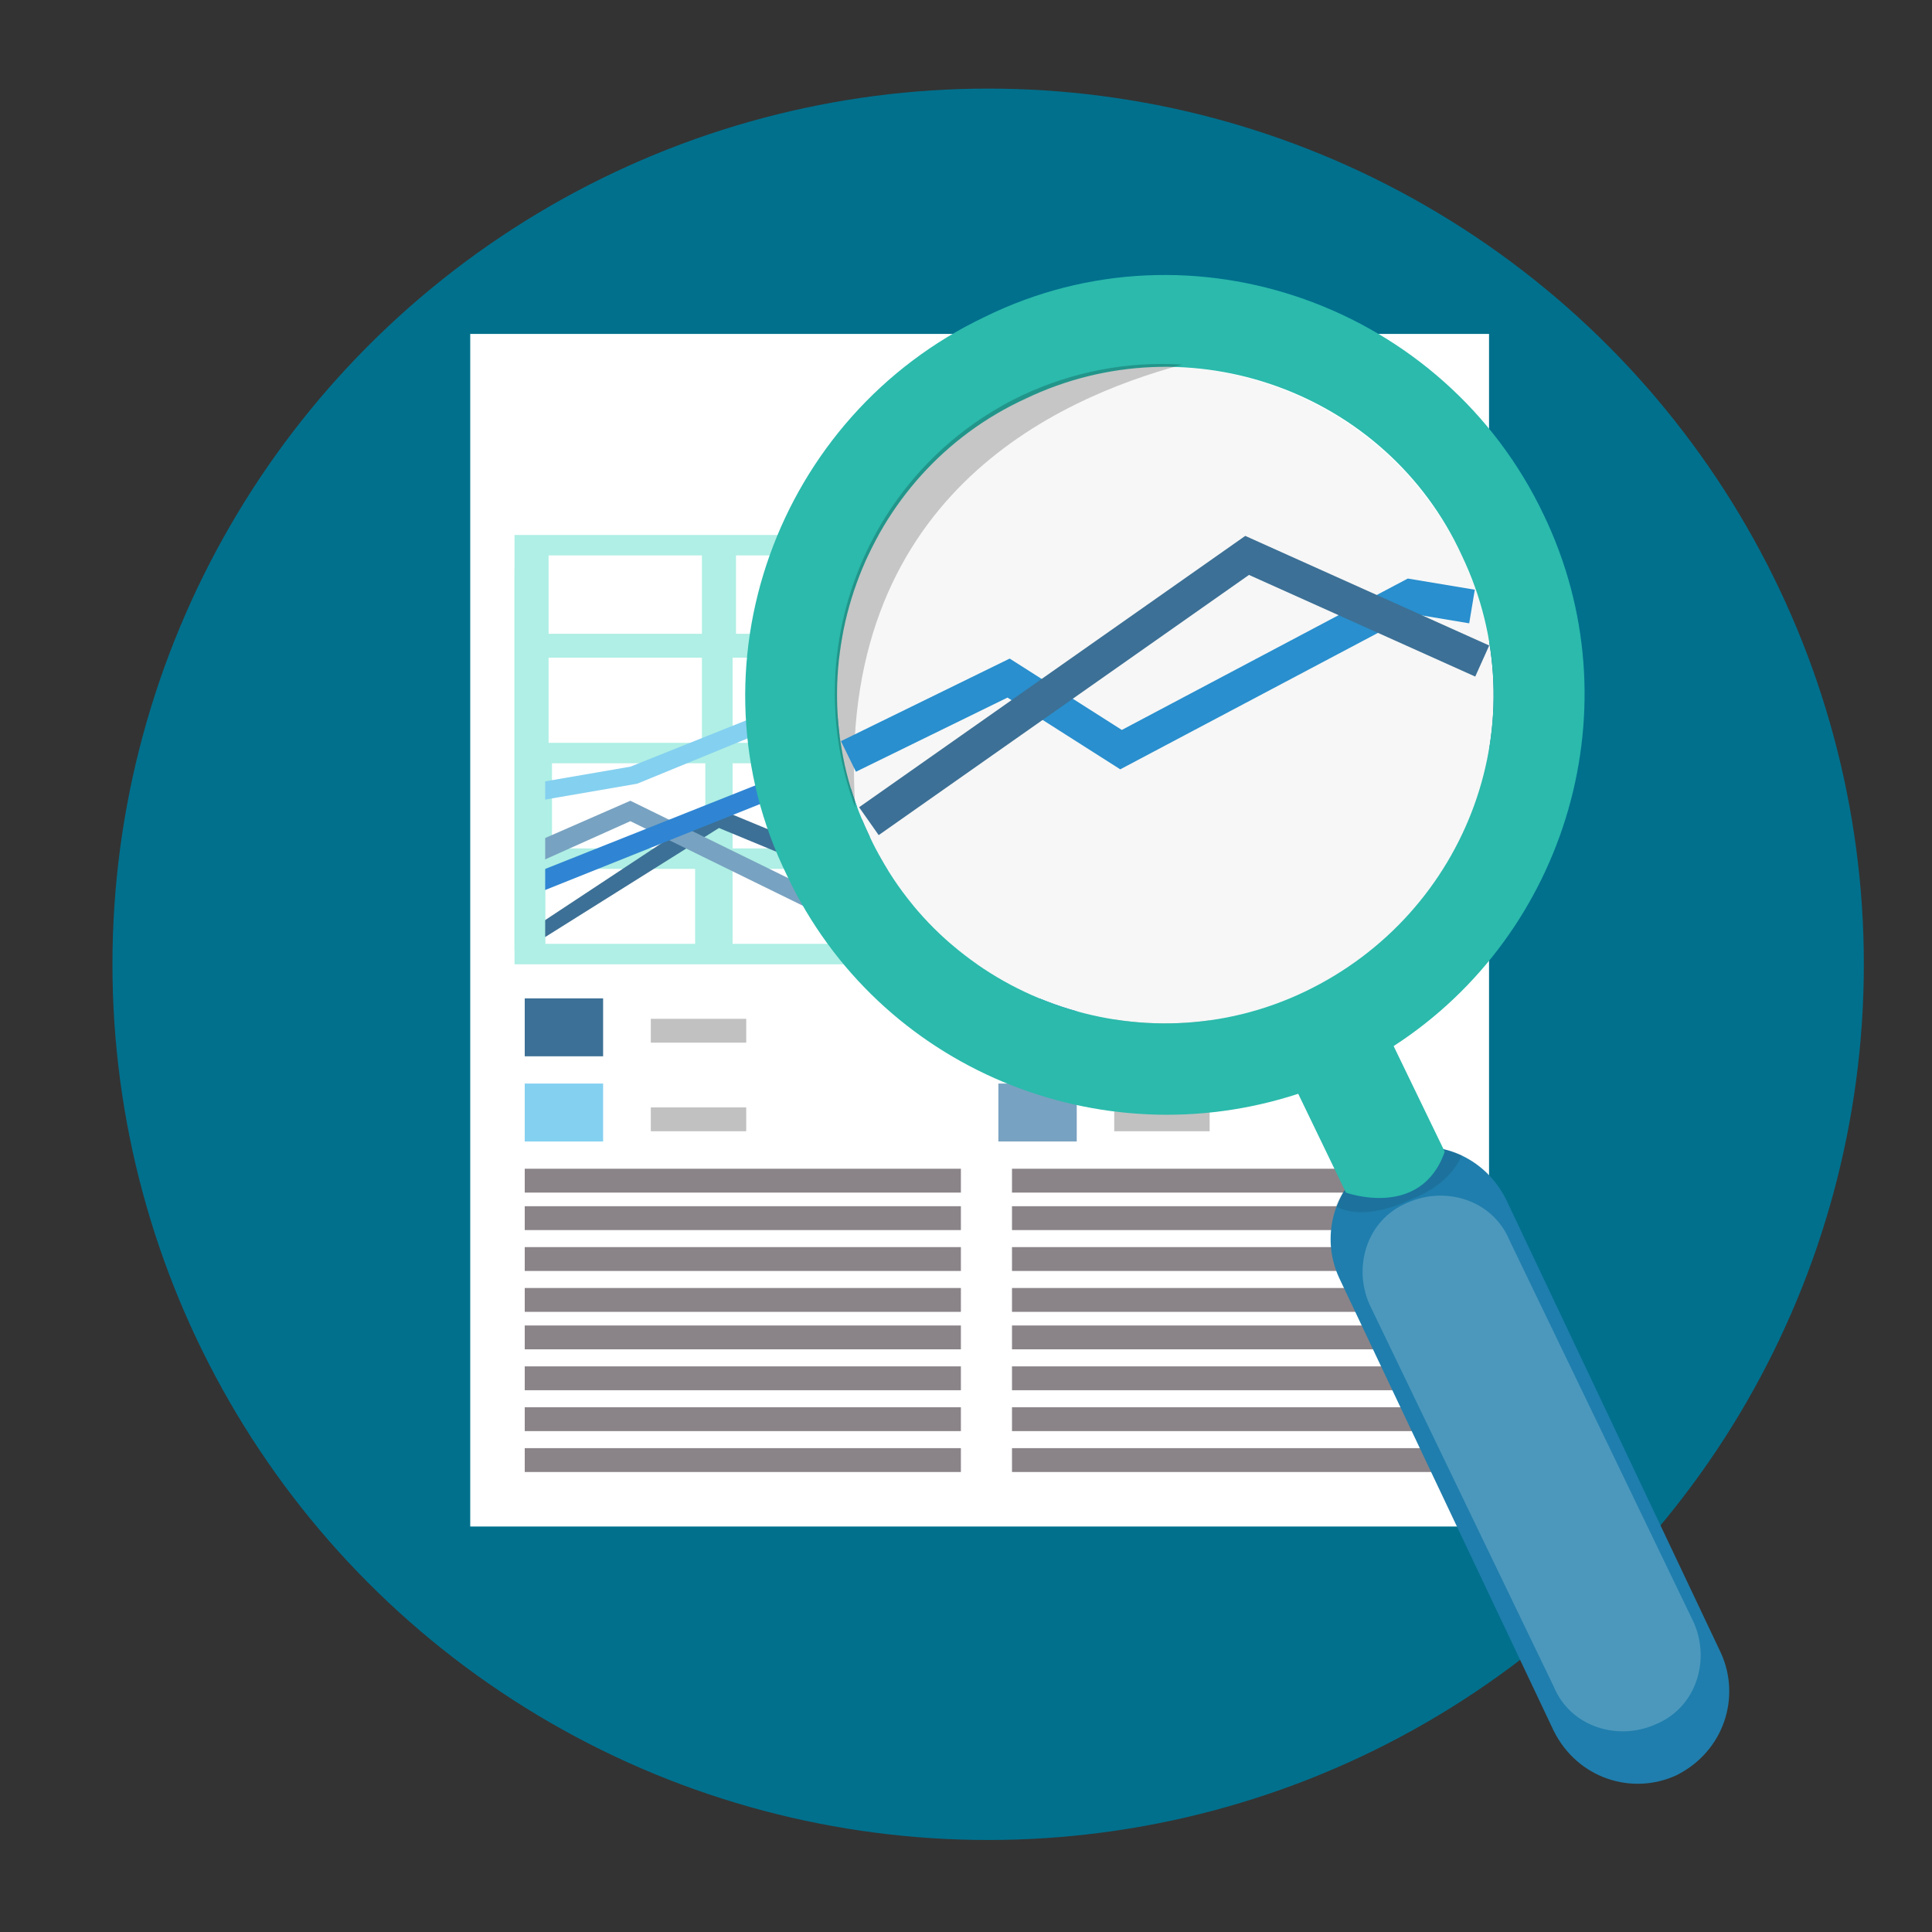
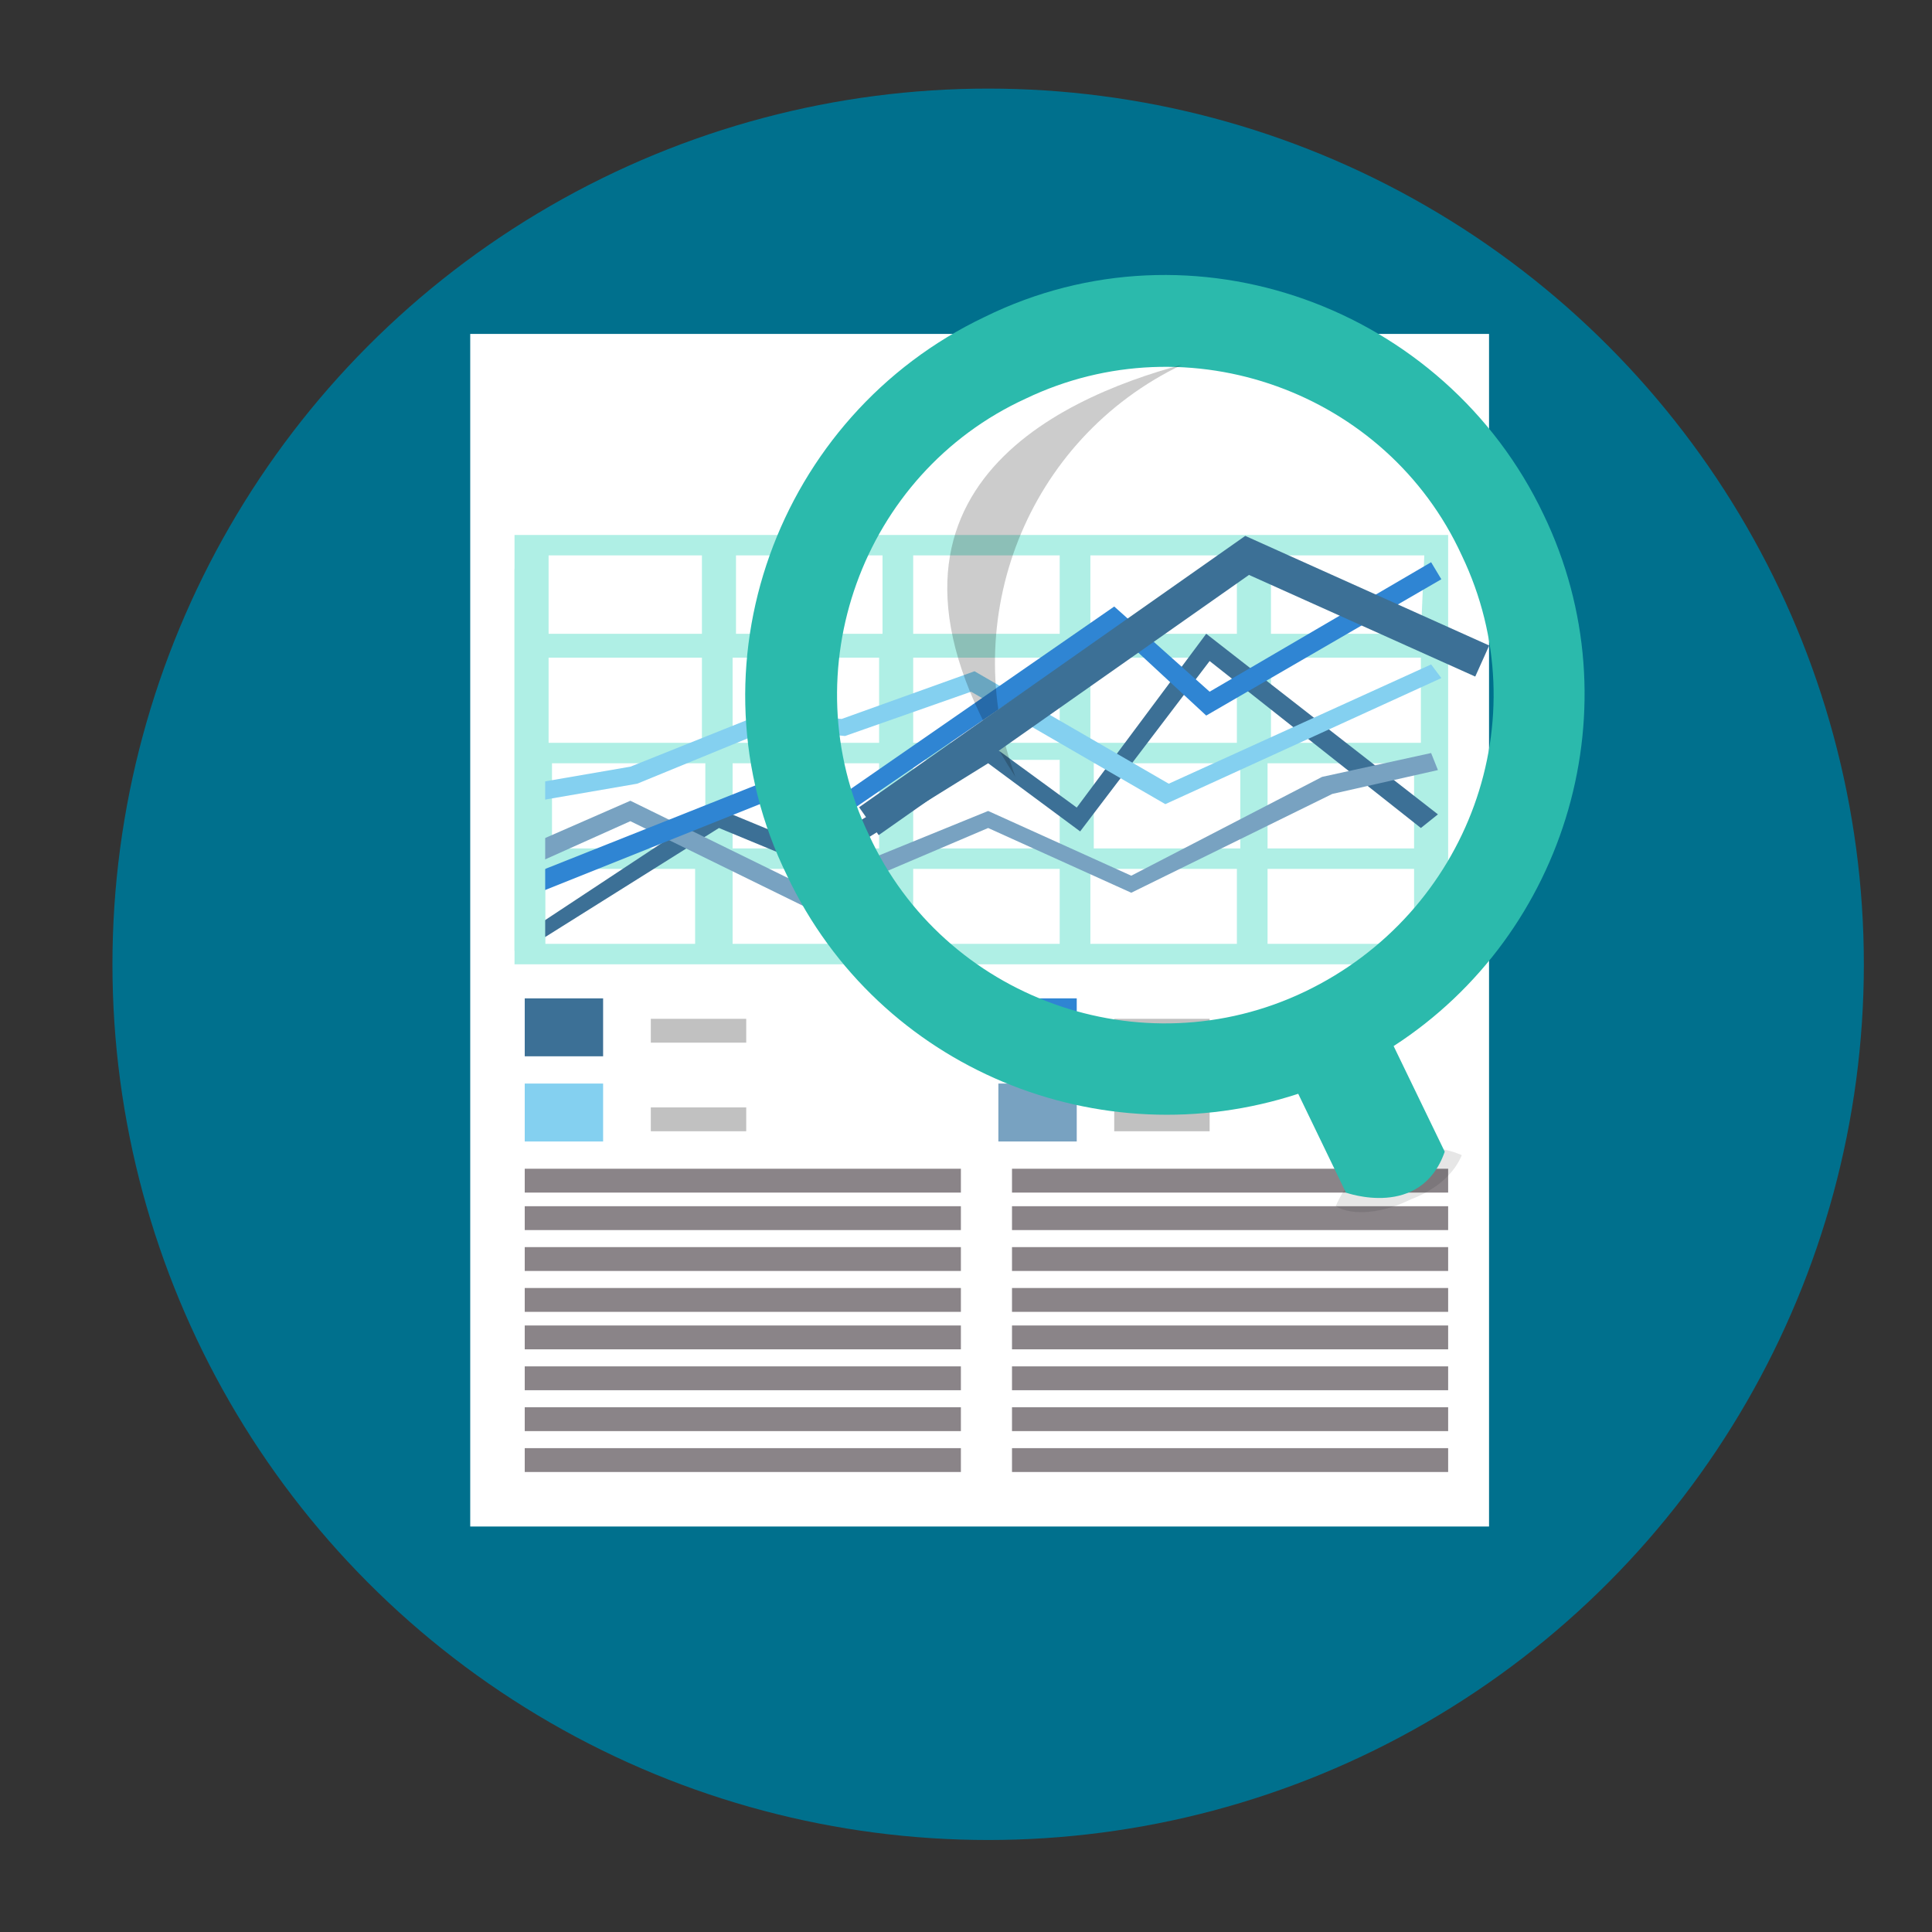
<svg xmlns="http://www.w3.org/2000/svg" version="1.1" id="Layer_1" x="0px" y="0px" viewBox="0 0 56.7 56.7" style="enable-background:new 0 0 56.7 56.7;" xml:space="preserve">
  <rect x="0" y="0" width="56.7" height="56.7" fill="#333333" stroke="none" />
  <style type="text/css">
	.st0{fill:#00708D;}
	.st1{fill:#FFFFFF;}
	.st2{fill:#8A8488;}
	.st3{fill:#3C7096;}
	.st4{fill:#84D0F0;}
	.st5{fill:#2F85D3;}
	.st6{fill:#78A2C1;}
	.st7{fill:#C1C1C1;}
	.st8{fill:#AFEFE5;}
	.st9{fill:#1F7EAD;}
	.st10{opacity:0.2;fill:#FFFFFF;enable-background:new    ;}
	.st11{fill:#F7F7F7;}
	.st12{opacity:0.1;enable-background:new    ;}
	.st13{fill:#2BBAAC;}
	.st14{opacity:0.2;enable-background:new    ;}
	.st15{fill:none;stroke:#298FCE;stroke-miterlimit:10;}
	.st16{fill:none;stroke:#3C7096;stroke-miterlimit:10;}
</style>
  <g>
    <ellipse class="st0" cx="29" cy="28.3" rx="25.7" ry="25.7" />
  </g>
  <g>
    <g>
      <g>
        <g>
          <g>
            <rect x="13.8" y="9.8" class="st1" width="29.9" height="35" />
            <g>
              <rect x="15.4" y="34.3" class="st2" width="12.8" height="0.7" />
              <rect x="15.4" y="35.4" class="st2" width="12.8" height="0.7" />
              <rect x="15.4" y="36.6" class="st2" width="12.8" height="0.7" />
              <rect x="15.4" y="37.8" class="st2" width="12.8" height="0.7" />
              <rect x="15.4" y="38.9" class="st2" width="12.8" height="0.7" />
              <rect x="15.4" y="40.1" class="st2" width="12.8" height="0.7" />
              <rect x="15.4" y="41.3" class="st2" width="12.8" height="0.7" />
              <rect x="15.4" y="42.5" class="st2" width="12.8" height="0.7" />
            </g>
            <g>
              <rect x="29.7" y="34.3" class="st2" width="12.8" height="0.7" />
              <rect x="29.7" y="35.4" class="st2" width="12.8" height="0.7" />
              <rect x="29.7" y="36.6" class="st2" width="12.8" height="0.7" />
              <rect x="29.7" y="37.8" class="st2" width="12.8" height="0.7" />
              <rect x="29.7" y="38.9" class="st2" width="12.8" height="0.7" />
              <rect x="29.7" y="40.1" class="st2" width="12.8" height="0.7" />
              <rect x="29.7" y="41.3" class="st2" width="12.8" height="0.7" />
              <rect x="29.7" y="42.5" class="st2" width="12.8" height="0.7" />
            </g>
            <rect x="15.4" y="29.3" class="st3" width="2.3" height="1.7" />
            <rect x="15.4" y="31.8" class="st4" width="2.3" height="1.7" />
            <rect x="29.3" y="29.3" class="st5" width="2.3" height="1.7" />
            <rect x="29.3" y="31.8" class="st6" width="2.3" height="1.7" />
            <rect x="19.1" y="29.9" class="st7" width="2.8" height="0.7" />
            <rect x="19.1" y="32.5" class="st7" width="2.8" height="0.7" />
            <rect x="32.7" y="29.9" class="st7" width="2.8" height="0.7" />
            <rect x="32.7" y="32.5" class="st7" width="2.8" height="0.7" />
            <g>
              <g>
                <path class="st8" d="M15.1,15.7v12.6h3.4h23h1V15.7H15.1z M32,16.3h4.3v2.3H32V16.3z M21.6,16.3h4.3v2.3h-4.3V16.3z          M20.6,27.7L20.6,27.7h-1.2h-1.2h-1.8H16v-0.5v-0.9v-0.5v-0.3l0,0h3l0,0h1.4l0,0l0,0v2.2H20.6z M20.6,24.6         c-0.1,0-0.1,0.1-0.1,0.1v0.2h-0.3h-3.9h-0.1v-2.5h0.1l0,0h4.3l0,0h0.1V24.6z M20.6,21.8h-4.5v-2.5h4.5V21.8z M20.6,18.6h-4.5         v-2.3h4.5V18.6z M25.8,27.7h-4.3v-2.2h4.3V27.7z M25.8,24.9L25.8,24.9h-4.3l0,0v-0.8l0,0v-1.7l0,0l0,0h4.3V24.9z M25.8,21.8         h-0.2l0,0h-4.1v-2.5h4.3v0.2l0,0V21.8z M31.1,27.7h-4.3v-2.2h4.3V27.7z M31.1,24.9h-4.3v-2.5l0,0v-0.1h4.3v1l0,0V24.9z          M31.1,21.8h-4.3l0,0v-2.5h4.3V21.8z M31.1,18.6h-4.3v-2.3h4.3V18.6z M36.3,27.7H32v-2.2h4.3V27.7z M36.4,24.7L36.4,24.7v0.2         h-4.3v-1.3l0,0V23l0,0v-0.6l0,0l0,0h4.3V24.7z M36.3,21.8h-0.7H32v-2.5h4.3v0.1L36.3,21.8L36.3,21.8z M41.5,27.7h-4.3v-2.2         h4.3V27.7z M41.5,24.9h-4.3v-2.5h4.3V24.9z M41.7,21.6v0.2h-0.1h-4.3v-2.5h0.8l0,0h1.2l0,0h2.3l0,0h0.1V21.6z M41.7,18.6         L41.7,18.6L41.7,18.6h-1.7l0,0h-1.2h-1.4h-0.1v-2.3h0.1h3.8h0.6L41.7,18.6L41.7,18.6z" />
              </g>
            </g>
            <polygon class="st3" points="16,27.5 15.7,27.2 21,23.7 23.9,24.9 29,21.8 31.6,23.7 35.4,18.6 42.2,23.9 41.7,24.3 35.5,19.4        31.7,24.4 29,22.4 24,25.5 21.1,24.3      " />
            <polygon class="st4" points="34.2,23.6 28.5,20.3 24.8,21.6 22.6,21.4 18.7,23 15.8,23.5 15.6,23 18.5,22.5 22.5,20.9        24.7,21.1 28.6,19.7 34.3,23 42,19.5 42.3,19.9      " />
            <polygon class="st6" points="23.6,26.6 18.5,24.1 15.6,25.4 15.3,24.9 18.5,23.5 23.6,26 29,23.8 33.2,25.7 38.8,22.8 42,22.1        42.2,22.6 39.1,23.3 33.2,26.2 29,24.3      " />
            <polygon class="st5" points="15.8,26.2 15.5,25.7 23.3,22.6 24.9,23.2 32.7,17.8 35.5,20.3 42,16.5 42.3,17 35.4,21 32.7,18.5        25.1,23.7 23.3,23.2      " />
            <rect x="15.1" y="16.7" class="st8" width="0.9" height="11.2" />
-             <rect x="41.5" y="15.7" class="st8" width="1" height="12.6" />
          </g>
        </g>
      </g>
    </g>
  </g>
  <g id="Lens_4_">
-     <path class="st9" d="M50.5,48.5c0.6,1.3,0.1,2.9-1.3,3.6l0,0c-1.3,0.6-2.9,0.1-3.6-1.3l-6.3-13.3c-0.6-1.3-0.1-2.9,1.3-3.6l0,0   c1.3-0.6,2.9-0.1,3.6,1.3L50.5,48.5z" />
-     <path class="st10" d="M49.7,47.6c0.5,1.1,0.1,2.5-1.1,3l0,0c-1.1,0.5-2.5,0.1-3-1.1l-5.4-11.2c-0.5-1.1-0.1-2.5,1.1-3l0,0   c1.1-0.5,2.5-0.1,3,1.1L49.7,47.6z" />
-     <path class="st11" d="M42.9,16.3c2.3,4.8,0.2,10.6-4.6,12.8c-4.8,2.3-10.6,0.2-12.8-4.6c-2.3-4.8-0.2-10.6,4.6-12.8   C34.8,9.4,40.6,11.5,42.9,16.3z" />
    <path class="st12" d="M42.9,33.9c-0.7-0.3-1.5-0.3-2.3,0c-0.6,0.3-1.1,0.8-1.4,1.5c0.5,0.3,1.4,0.2,2.2-0.2   C42.2,34.9,42.7,34.4,42.9,33.9z" />
    <path class="st13" d="M45.3,15.1C42.4,9,35,6.3,28.9,9.3c-6.1,2.9-8.8,10.3-5.8,16.4c2.7,5.7,9.2,8.3,15,6.4l1.4,2.9   c0,0,2.2,0.8,2.9-1.2l-1.5-3.1C46,27.4,48,20.7,45.3,15.1z M38.3,29.1c-4.8,2.3-10.6,0.2-12.8-4.6c-2.3-4.8-0.2-10.6,4.6-12.8   c4.8-2.3,10.6-0.2,12.8,4.6C45.2,21.1,43.1,26.8,38.3,29.1z" />
-     <path class="st14" d="M34.7,10.7c-1.6-0.1-3.2,0.2-4.7,0.9c-4.6,2.2-6.6,7.5-4.9,12.1C24.5,14.6,31,11.7,34.7,10.7z" />
+     <path class="st14" d="M34.7,10.7c-4.6,2.2-6.6,7.5-4.9,12.1C24.5,14.6,31,11.7,34.7,10.7z" />
  </g>
-   <polyline class="st15" points="24.9,22.2 29.6,19.9 32.9,22 41.4,17.5 43.2,17.8 " />
  <polyline class="st16" points="25.5,24.1 36.6,16.3 43.5,19.4 " />
</svg>